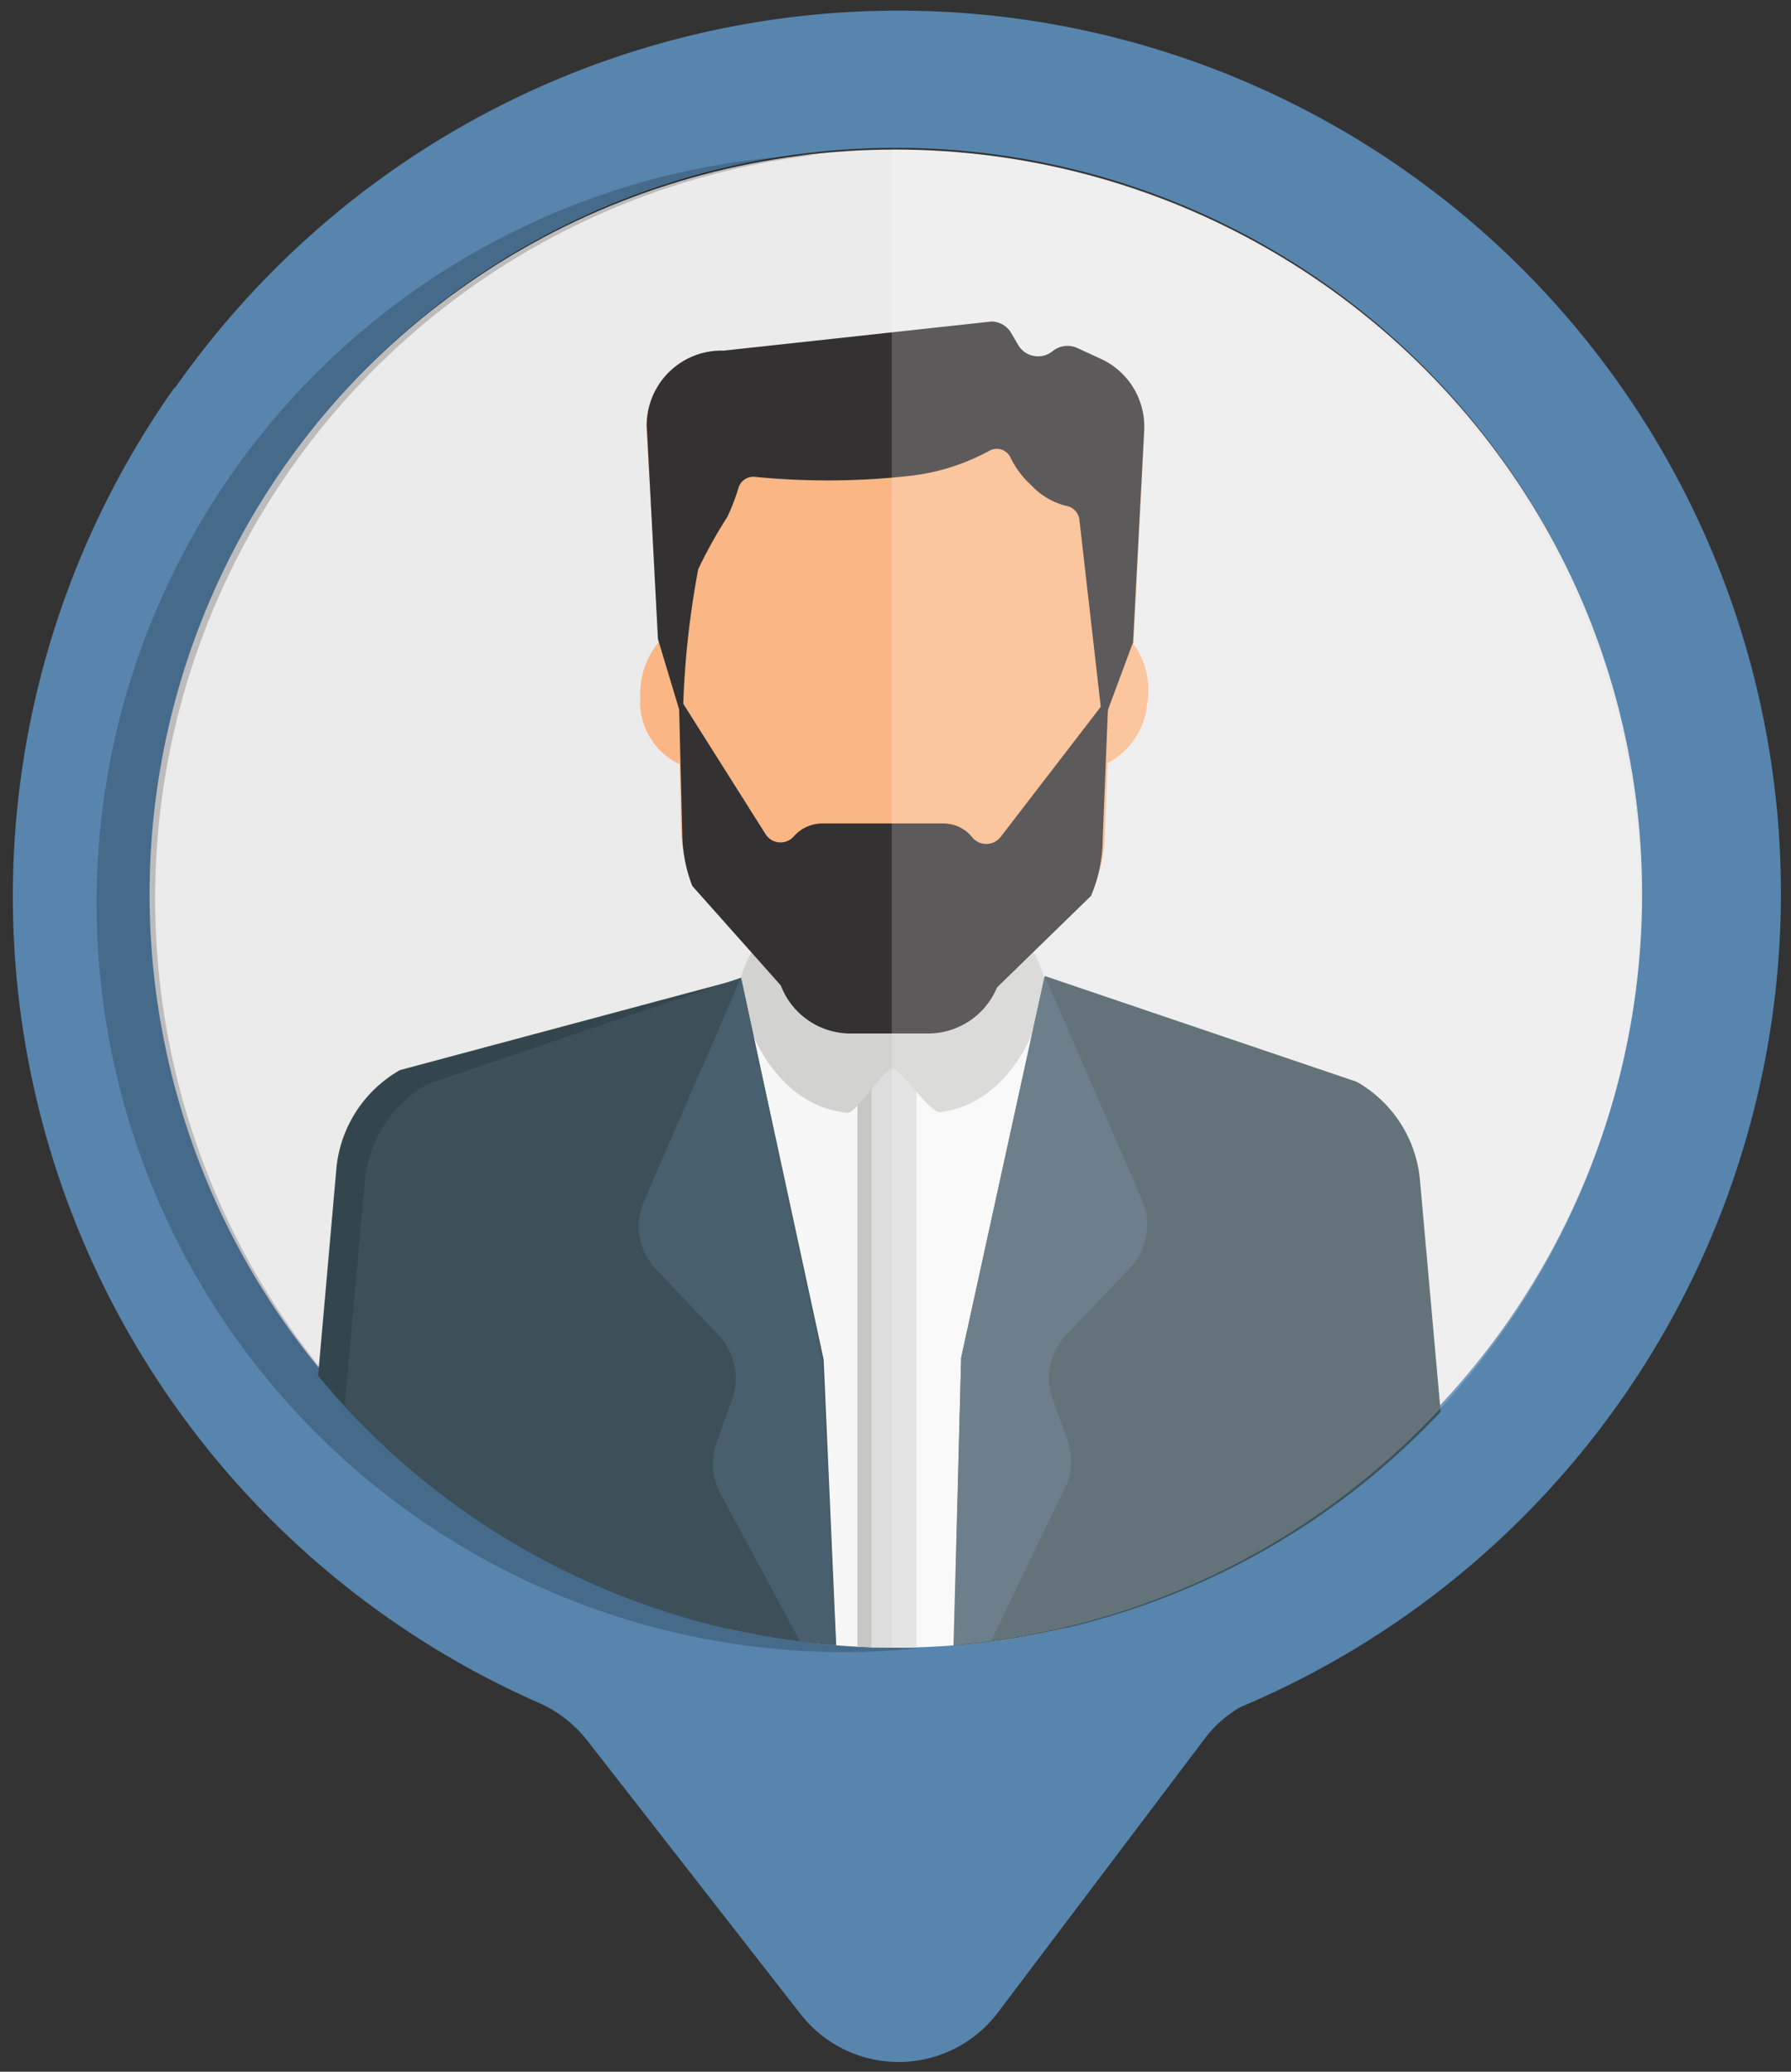
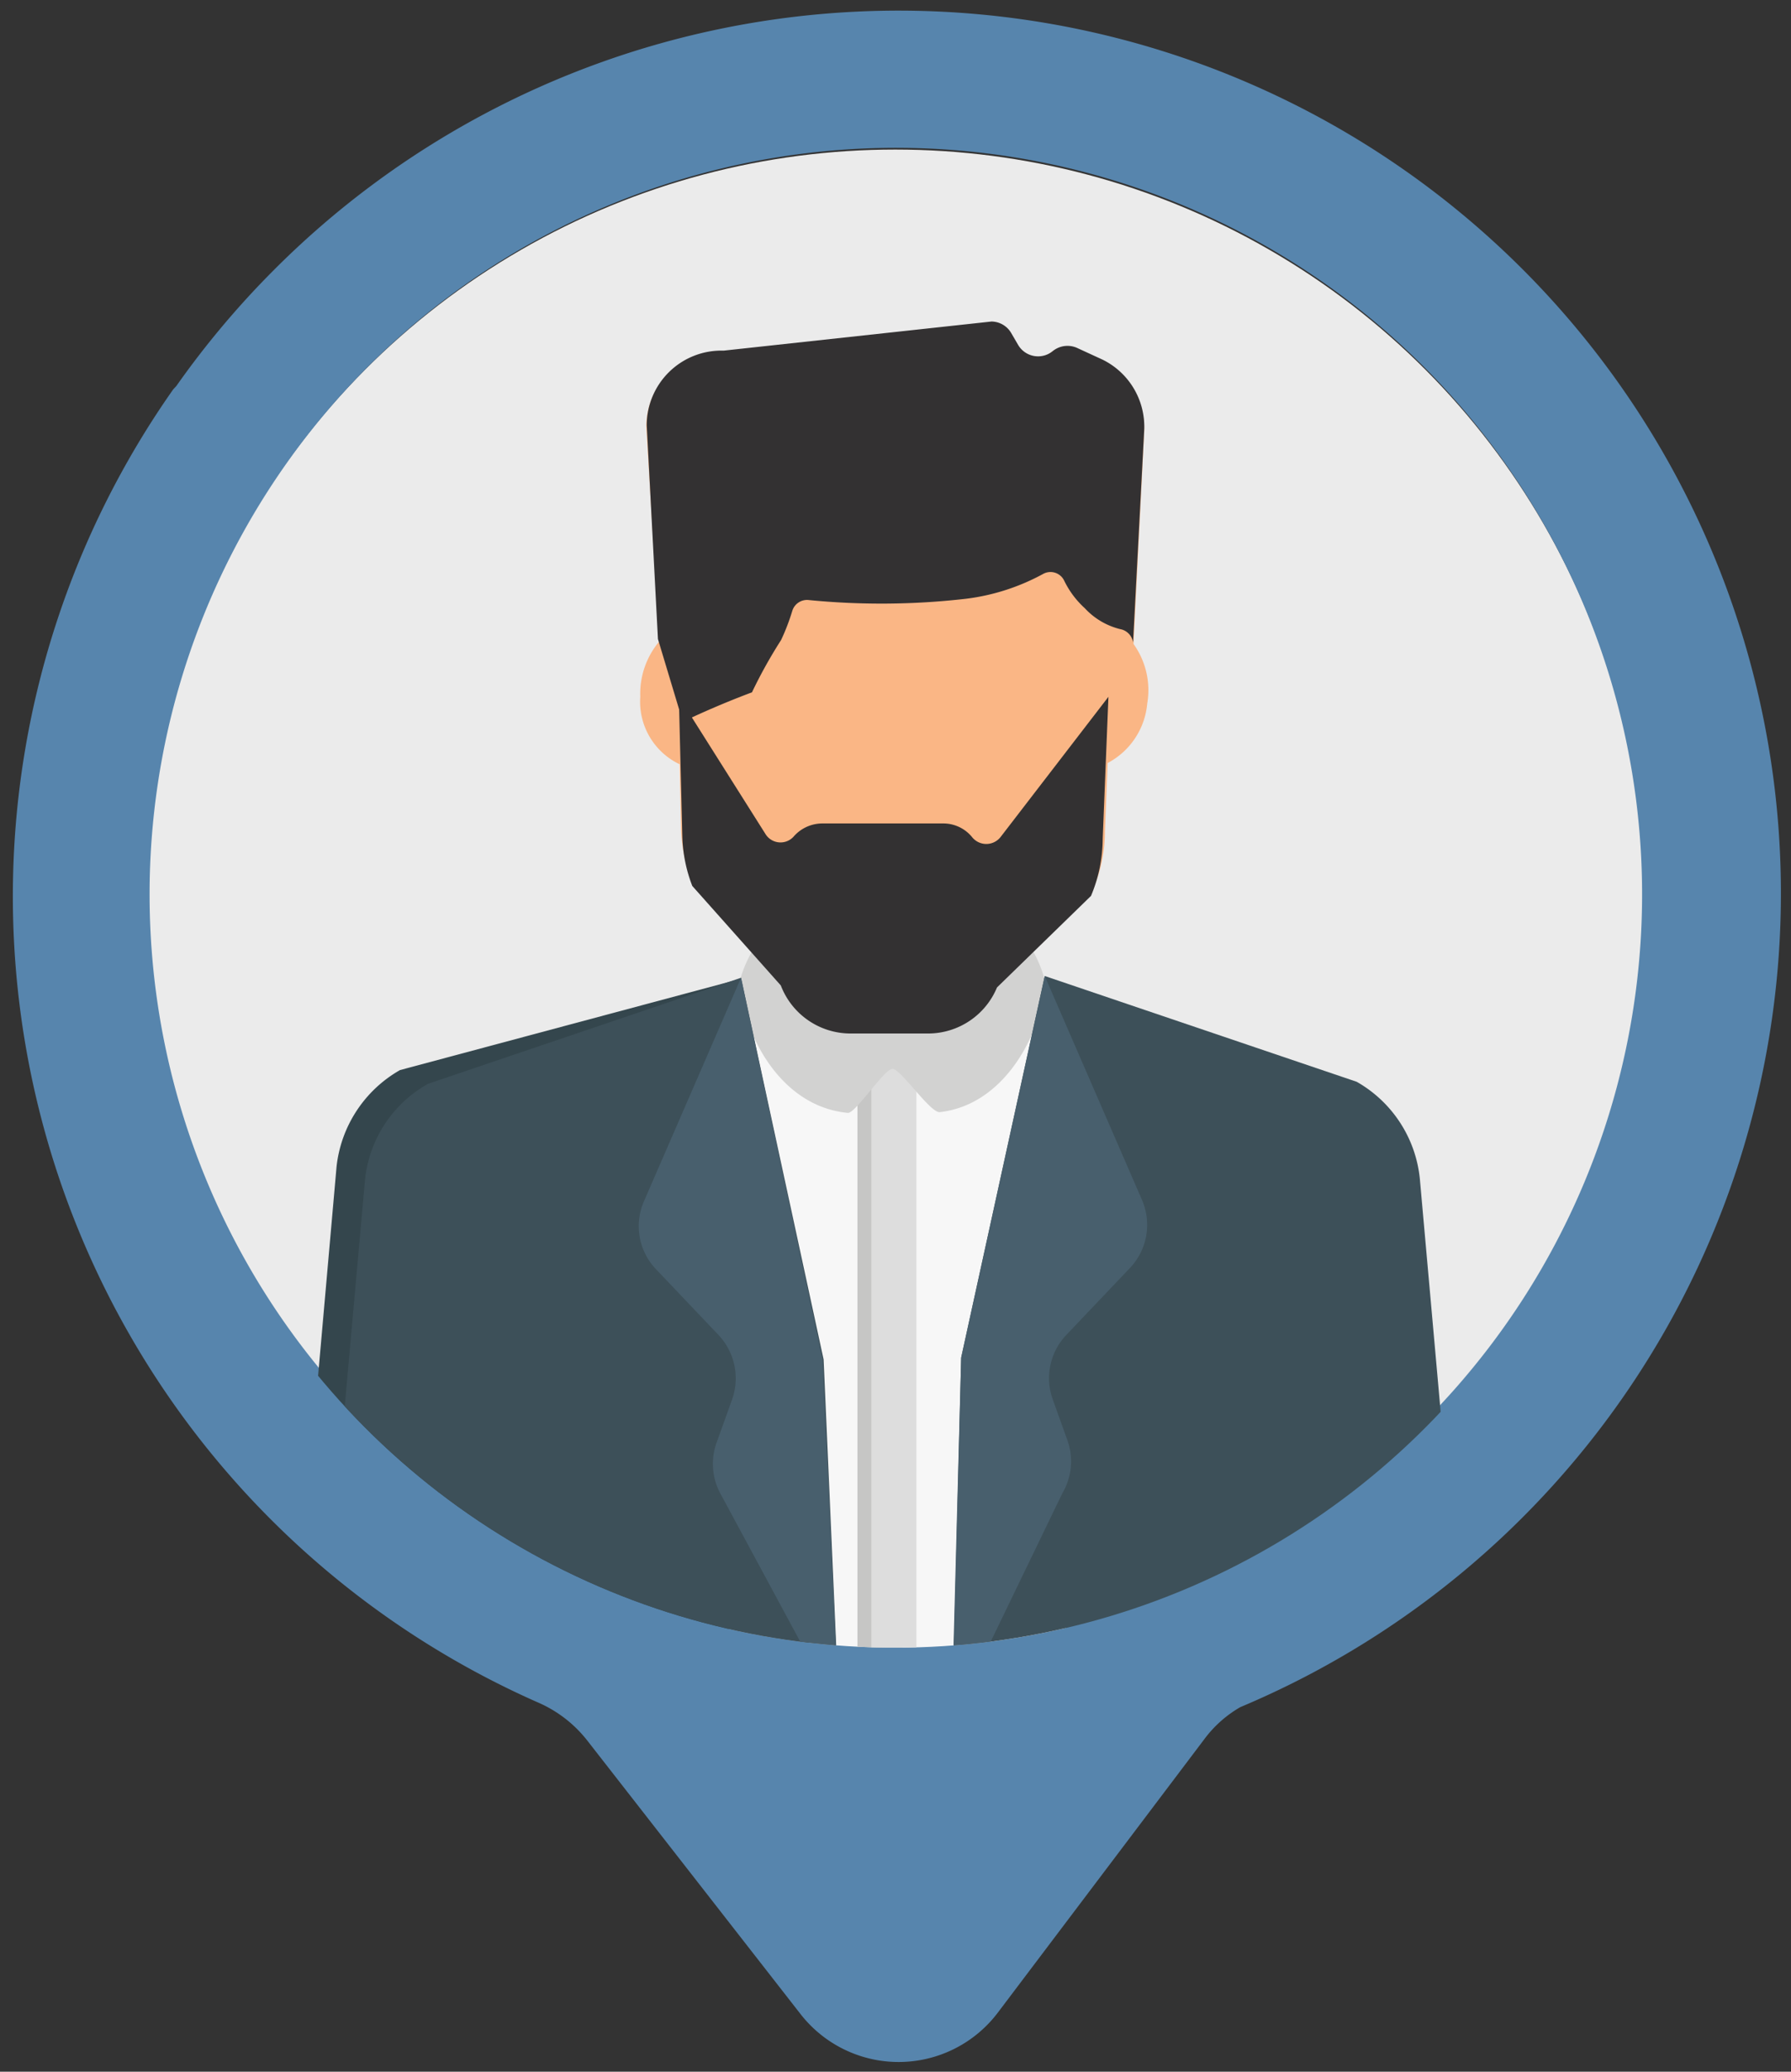
<svg xmlns="http://www.w3.org/2000/svg" viewBox="0 0 72 83.25">
  <rect x="0" y="0" width="72" height="83.25" fill="#333333" stroke="none" />
  <defs>
    <style>.cls-1{fill:none;}.cls-2{isolation:isolate;}.cls-3{fill:#ebebeb;}.cls-4{fill:#5785ad;}.cls-16,.cls-5{opacity:0.2;}.cls-5{mix-blend-mode:multiply;}.cls-6{clip-path:url(#clip-path);}.cls-7{fill:#f7f7f7;}.cls-8{fill:#c6c6c5;}.cls-9{fill:#ddd;}.cls-10{fill:#34464d;}.cls-11{fill:#d2d2d1;}.cls-12{fill:#3d5059;}.cls-13{fill:#485f6d;}.cls-14{fill:#fab685;}.cls-15{fill:#333132;}.cls-16{fill:#fff;}</style>
    <clipPath id="clip-path">
      <circle class="cls-1" cx="35.99" cy="36.11" r="30.1" />
    </clipPath>
  </defs>
  <title>ceo message</title>
  <g class="cls-2">
    <g id="Layer_2" data-name="Layer 2">
      <circle class="cls-3" cx="35.99" cy="36.11" r="30.1" />
      <path class="cls-4" d="M11,10.86a35.55,35.55,0,0,0-3.91,4.65c-.05.06-.11.11-.15.17A35.41,35.41,0,0,0,21.6,68.4a5.08,5.08,0,0,1,2,1.53l8.58,11a5,5,0,0,0,7.93-.05l8.31-11a4.76,4.76,0,0,1,1.44-1.28A35.47,35.47,0,1,0,11,10.86ZM57.25,57.13a30,30,0,1,1,0-42.38A30,30,0,0,1,57.25,57.13Z" />
-       <path class="cls-5" d="M36,66.21a30.1,30.1,0,0,1-3.11-60,30.1,30.1,0,0,0,1,60.18c1.05,0,2.08-.06,3.1-.16Z" />
      <g class="cls-6">
        <polygon class="cls-7" points="42.85 76.3 35.97 78.24 29.28 76.57 29.28 40.23 42.85 40.23 42.85 76.3" />
        <rect class="cls-8" x="34.47" y="42.75" width="1.81" height="35.11" />
        <rect class="cls-9" x="35.03" y="42.75" width="1.81" height="35.11" />
        <path class="cls-10" d="M33,77.54,22.39,75.1l-.85-11.39-.39,11.08-9.89-2.21,2.27-25.7A5.1,5.1,0,0,1,16.08,43l13.7-3.67L32,54.06Z" />
        <path class="cls-11" d="M35.88,40.77a6,6,0,0,1-5.4-2.93,5.23,5.23,0,0,0-.73,1.53c0,1.78,1.42,5.08,4.34,5.35.32,0,1.46-1.77,1.79-1.77s1.52,1.78,1.9,1.74C40.6,44.37,42,41.11,42,39.37a5.11,5.11,0,0,0-.68-1.49A6.11,6.11,0,0,1,35.88,40.77Z" />
        <path class="cls-12" d="M34.13,77.8l-10.6-2.45-.85-11.07L22.28,75,12.4,72.82l2.27-25.37a5,5,0,0,1,2.54-3.9l12.58-4.26,3.32,15.34Z" />
        <path class="cls-13" d="M29.79,39.29l-3.91,9A2.5,2.5,0,0,0,26.37,51l2.51,2.64a2.54,2.54,0,0,1,.55,2.6l-.6,1.67A2.53,2.53,0,0,0,29,60.09l4.73,8.77-.66-14.23Z" />
        <path class="cls-12" d="M38.06,77.68l10.16-2.4.85-11.08L49.47,75l9.88-2.22L57.08,47.38a5.06,5.06,0,0,0-2.54-3.91L42,39.22,38.64,54.56Z" />
        <path class="cls-13" d="M42,39.22l3.91,9A2.52,2.52,0,0,1,45.38,51l-2.51,2.64a2.52,2.52,0,0,0-.55,2.59l.6,1.67A2.52,2.52,0,0,1,42.71,60l-4.46,9.23.39-14.68Z" />
        <path class="cls-14" d="M45.57,25.88,46,17.32a3,3,0,0,0-1.76-2.81l-1-.46a.94.94,0,0,0-1,.12.93.93,0,0,1-1.39-.25l-.28-.47a.92.92,0,0,0-.79-.46L29.08,14.15a3,3,0,0,0-3.1,3l.52,8.57,0,.06A3.26,3.26,0,0,0,25.74,28a2.78,2.78,0,0,0,1.58,2.71l.06,2.6a6.1,6.1,0,0,0,.4,2l3.59,4a3,3,0,0,0,2.83,2h3.14a3,3,0,0,0,2.79-1.86l3.81-3.71a5.9,5.9,0,0,0,.48-2.34l.11-2.74a3,3,0,0,0,1.59-2.39A3.18,3.18,0,0,0,45.57,25.88Z" />
-         <path class="cls-15" d="M45.55,25.81l-1.22,3.28-.94-8.23a.64.64,0,0,0-.52-.53,2.87,2.87,0,0,1-1.42-.84,3.63,3.63,0,0,1-.83-1.11.61.61,0,0,0-.84-.27,8.69,8.69,0,0,1-3.1,1,29.82,29.82,0,0,1-6.35.05.62.62,0,0,0-.64.44,8.57,8.57,0,0,1-.45,1.17,19.26,19.26,0,0,0-1.17,2.1A35.79,35.79,0,0,0,27.45,29l-1-3.32L26,17.09a3,3,0,0,1,3.09-3l10.77-1.17a.93.93,0,0,1,.79.46l.28.48a.93.93,0,0,0,1.39.25h0a.94.94,0,0,1,1-.12l1,.46A3,3,0,0,1,46,17.23Z" />
+         <path class="cls-15" d="M45.55,25.81a.64.64,0,0,0-.52-.53,2.87,2.87,0,0,1-1.42-.84,3.63,3.63,0,0,1-.83-1.11.61.61,0,0,0-.84-.27,8.69,8.69,0,0,1-3.1,1,29.82,29.82,0,0,1-6.35.05.62.62,0,0,0-.64.44,8.57,8.57,0,0,1-.45,1.17,19.26,19.26,0,0,0-1.17,2.1A35.79,35.79,0,0,0,27.45,29l-1-3.32L26,17.09a3,3,0,0,1,3.09-3l10.77-1.17a.93.93,0,0,1,.79.46l.28.48a.93.93,0,0,0,1.39.25h0a.94.94,0,0,1,1-.12l1,.46A3,3,0,0,1,46,17.23Z" />
        <path class="cls-15" d="M37.31,41.53H34.2a3,3,0,0,1-2.81-1.93l-3.56-4a5.94,5.94,0,0,1-.4-2L27.29,28l3.48,5.51a.71.71,0,0,0,1.15.09h0a1.53,1.53,0,0,1,1.13-.51l4.85,0a1.49,1.49,0,0,1,1.18.55v0a.73.73,0,0,0,1.14,0L44.56,28l-.23,5.7A6,6,0,0,1,43.86,36l-3.78,3.68A3,3,0,0,1,37.31,41.53Z" />
      </g>
-       <path class="cls-16" d="M35.85,66.21a30.1,30.1,0,1,0,0-60.2Z" />
    </g>
  </g>
</svg>